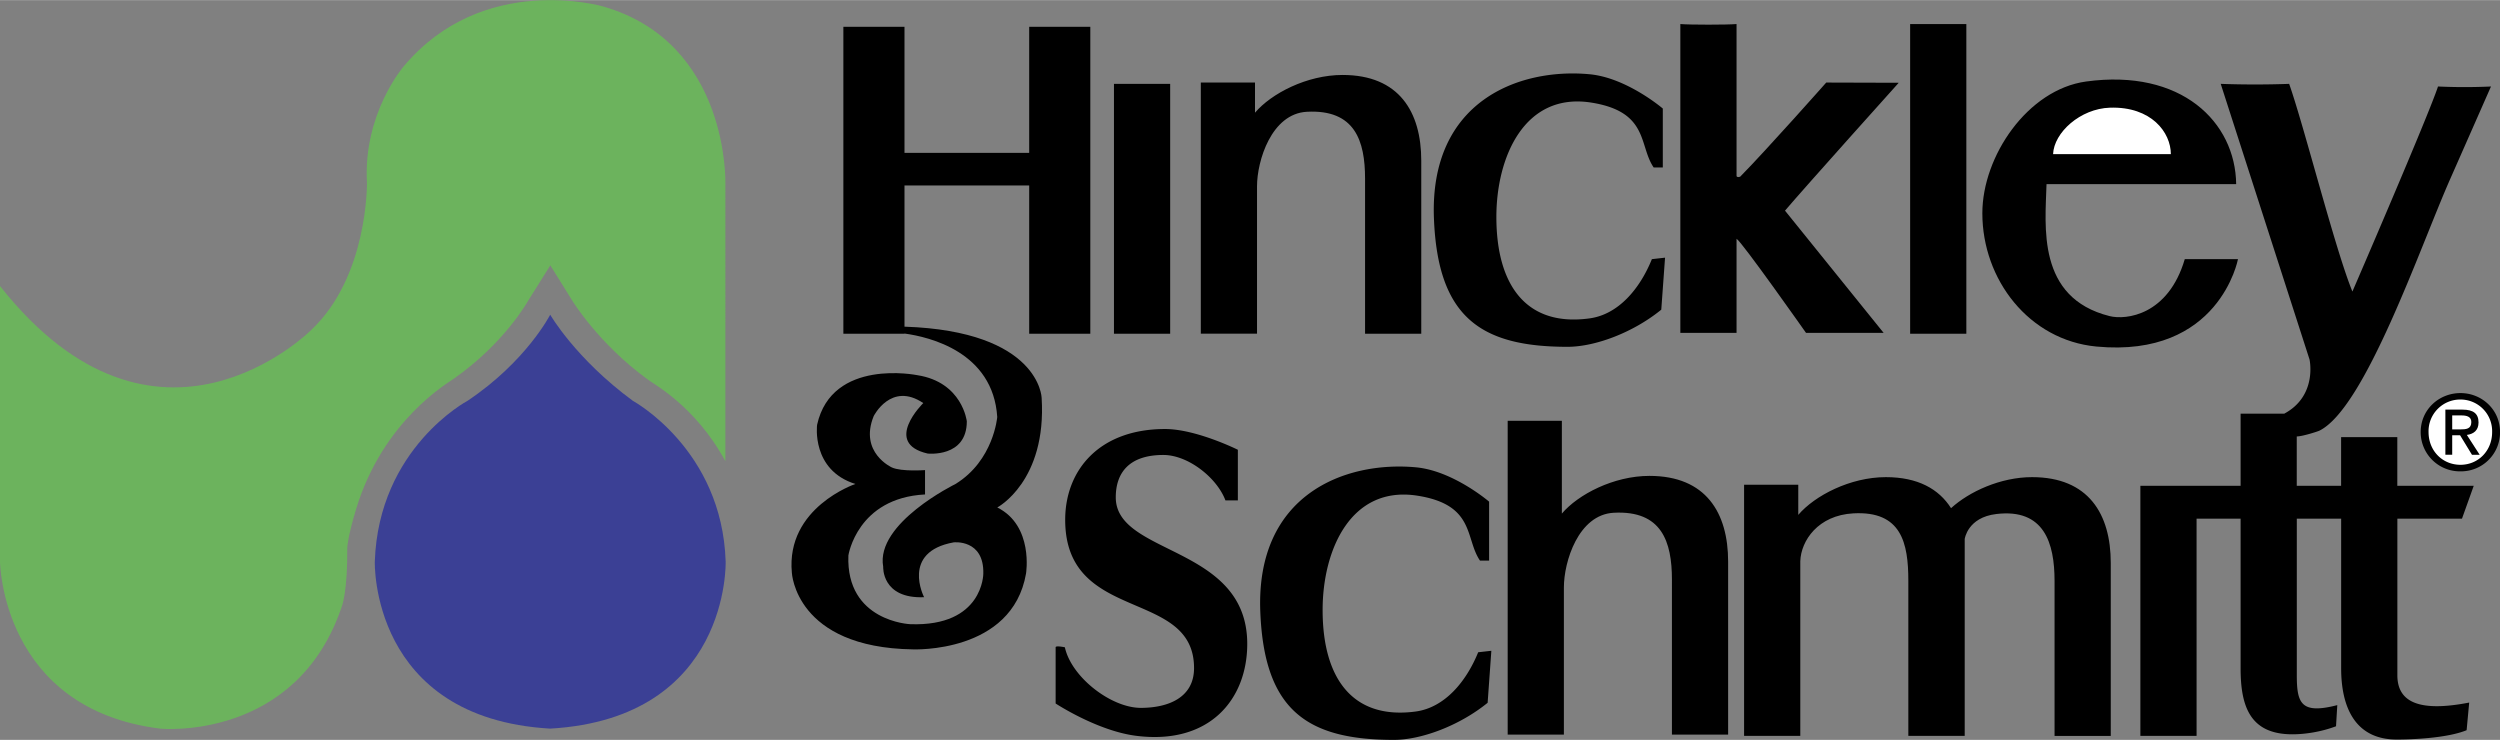
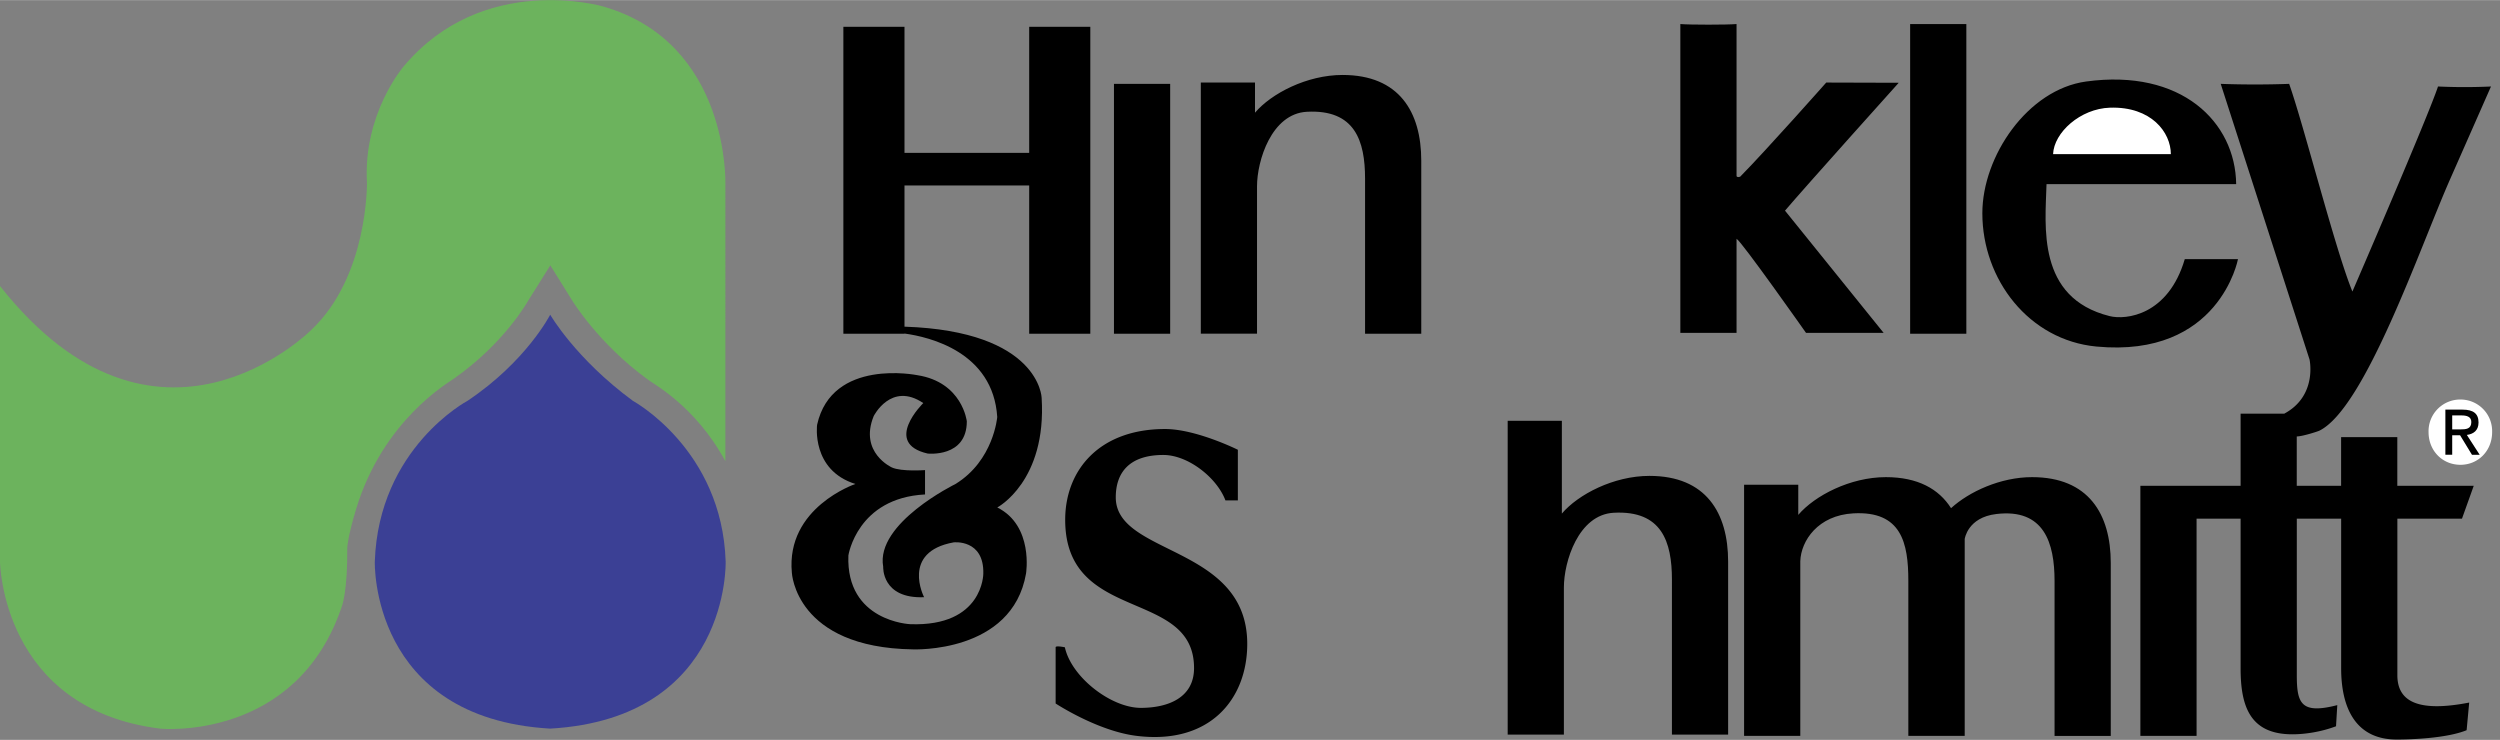
<svg xmlns="http://www.w3.org/2000/svg" width="2500" height="740" viewBox="0 0 45.769 13.543">
  <rect x="0" y="0" width="45.769" height="13.543" fill="#808080" stroke="none" />
  <path d="M20.394 1.533h1.029v4.574h-1.029zM21.984 1.509h.992v.552c.298-.351.949-.691 1.603-.691 1.036 0 1.441.676 1.441 1.571v3.166h-1.029V3.269c0-.693-.185-1.272-1.066-1.225-.648.035-.912.896-.912 1.366v2.696h-1.029V1.509zM37.202 8.733c-.577 0-1.151.265-1.483.568-.223-.351-.607-.568-1.194-.568-.653 0-1.304.34-1.603.691v-.552h-.992v4.598h1.029v-3.198c.012-.374.324-.841.972-.876.881-.048 1.006.543 1.006 1.236v2.838h1.032V9.866s.051-.396.58-.458c.875-.104 1.065.531 1.065 1.225v2.838h1.029v-3.166c0-.896-.406-1.572-1.441-1.572zM27.602 7.701h.992V9.4c.298-.351.949-.69 1.603-.69 1.036 0 1.441.676 1.441 1.571v3.166h-1.029V10.61c0-.694-.185-1.272-1.066-1.225-.648.035-.912.896-.912 1.367v2.695h-1.029V7.701zM30.763.438c.171.015.857.015 1.029 0v2.787c.022.022.037.015.067.007.492-.5 1.575-1.723 1.575-1.723l1.327.004s-1.694 1.886-2.082 2.341l1.806 2.238h-1.421s-1.176-1.671-1.272-1.723v1.723h-1.029V.438zM34.97.438h1.029v5.669H34.97zM37.467 3.369c-.022.768-.185 2.081 1.156 2.416.297.074 1.072-.013 1.375-1.043h.974s-.339 1.814-2.593 1.6c-1.233-.118-2.087-1.224-2.087-2.44 0-1.044.828-2.265 1.899-2.412 1.745-.239 2.734.741 2.748 1.879h-3.472z" />
  <path d="M39.743 2.82c0-.396-.355-.875-1.114-.851-.544.017-1.027.456-1.042.851h2.156z" fill="#fff" />
  <path d="M22.435 9.159c-.158-.419-.686-.832-1.137-.832-.625 0-.871.325-.871.776 0 1.069 2.407.871 2.407 2.683 0 1.014-.69 1.855-2.038 1.682-.71-.091-1.47-.591-1.47-.591v-1.029c0-.036.169 0 .169 0 .119.546.845 1.109 1.391 1.109.491 0 .974-.181.974-.728 0-1.47-2.359-.807-2.359-2.715 0-.91.625-1.662 1.828-1.662.57 0 1.333.38 1.333.38v.927h-.227zM45.073 9.493l.215-.601h-1.399v-.891H42.86v.891h-.812v-.904c.097.001.378-.088.415-.106.836-.414 1.836-3.34 2.388-4.593l.753-1.708a10.46 10.46 0 0 1-.97 0c-.172.529-1.567 3.754-1.567 3.754-.313-.761-.882-3.019-1.158-3.802a17.45 17.45 0 0 1-1.253 0l1.626 5.046s.149.664-.463.992h-.799v1.321h-1.835v4.578h1.029V9.493h.806v2.74c0 .694.171 1.208.947 1.208.231 0 .523-.043.8-.147l.023-.387c-.664.171-.741-.033-.741-.547V9.493h.812v2.74c0 .694.243 1.304 1.019 1.304.231 0 .906-.019 1.278-.171l.047-.506c-.879.171-1.315.015-1.315-.5V9.493h1.183z" />
  <path d="M6.519 9.319c.496-1.638 1.701-2.321 1.787-2.387.928-.648 1.357-1.418 1.362-1.427l.407-.649.405.65c.005.007.475.777 1.361 1.426.089.08.877.474 1.439 1.509V3.368S13.364.786 11.045.117c0 0-2.2-.646-3.658 1.1 0 0-.741.861-.669 2.128 0 0 .024 1.721-1.028 2.701 0 0-2.821 2.821-5.69-.812v5.044s.024 2.702 2.94 3.06c0 0 2.497.239 3.324-2.255 0 0 .101-.276.094-1.067.001-.002.008-.191.161-.697z" fill="#6cb35d" />
  <path d="M10.073 13.337c3.299-.191 3.212-3.06 3.212-3.06-.066-2.054-1.697-2.94-1.697-2.94-1.053-.774-1.515-1.578-1.515-1.578s-.435.855-1.514 1.577c0 0-1.625.86-1.697 2.94-.001.001-.088 2.87 3.211 3.061z" fill="#3b4095" />
-   <path d="M30.483 4.715l-.069.952c-.519.423-1.216.68-1.716.68-1.596 0-2.375-.546-2.446-2.347-.085-2.152 1.558-2.763 2.849-2.643.681.063 1.341.628 1.341.628v1.079h-.167c-.275-.401-.084-1.02-1.142-1.188-1.223-.193-1.738.995-1.738 2.092 0 1.275.565 2.013 1.703 1.859.534-.071.928-.549 1.144-1.085l.241-.027zM27.303 11.912l-.068.952c-.52.422-1.217.679-1.716.679-1.596 0-2.375-.546-2.446-2.346-.085-2.152 1.558-2.763 2.849-2.644.681.063 1.34.629 1.34.629v1.079h-.167c-.276-.403-.084-1.021-1.143-1.188-1.223-.193-1.738.995-1.738 2.091 0 1.275.565 2.012 1.703 1.86.534-.072.928-.55 1.145-1.085l.241-.027zM44.317 7.908c0-.411.334-.714.729-.714.39 0 .724.303.724.714a.715.715 0 0 1-.724.719.718.718 0 0 1-.729-.719z" />
  <path d="M45.045 8.507c.324 0 .58-.254.58-.6a.579.579 0 0 0-.58-.595.58.58 0 0 0-.584.595c0 .346.256.6.584.6z" fill="#fff" />
  <path d="M44.894 8.323h-.125v-.826h.315c.195 0 .292.072.292.235 0 .147-.093.212-.214.228l.235.364h-.141l-.218-.358h-.144v.357z" />
  <path d="M45.043 7.859c.106 0 .201-.008.201-.135 0-.103-.093-.121-.18-.121h-.17v.256h.149z" fill="#fff" />
  <path d="M19.07 7.281s-.032-1.22-2.511-1.303V3.393h2.283v2.714h1.119V.488h-1.119v2.308h-2.283V.488H15.44v5.619h1.119v-.003c.457.062 1.622.338 1.698 1.528 0 0-.064.797-.765 1.227 0 0-1.466.717-1.323 1.514 0 0-.032.59.749.558 0 0-.43-.829.542-1.004 0 0 .558-.063.542.574 0 0 0 .972-1.338.924 0 0-1.179-.048-1.132-1.259 0 0 .16-1.052 1.403-1.116v-.446s-.431.032-.606-.048c0 0-.605-.271-.334-.94 0 0 .318-.637.908-.239 0 0-.749.733.08.924 0 0 .717.08.717-.59 0 0-.08-.717-.908-.845 0 0-1.562-.319-1.833.909 0 0-.111.829.701 1.083 0 0-1.275.43-1.163 1.625 0 0 .063 1.371 2.215 1.403 0 0 1.817.08 2.072-1.387 0 0 .144-.876-.526-1.211-.001.001.907-.477.812-2.007z" />
</svg>